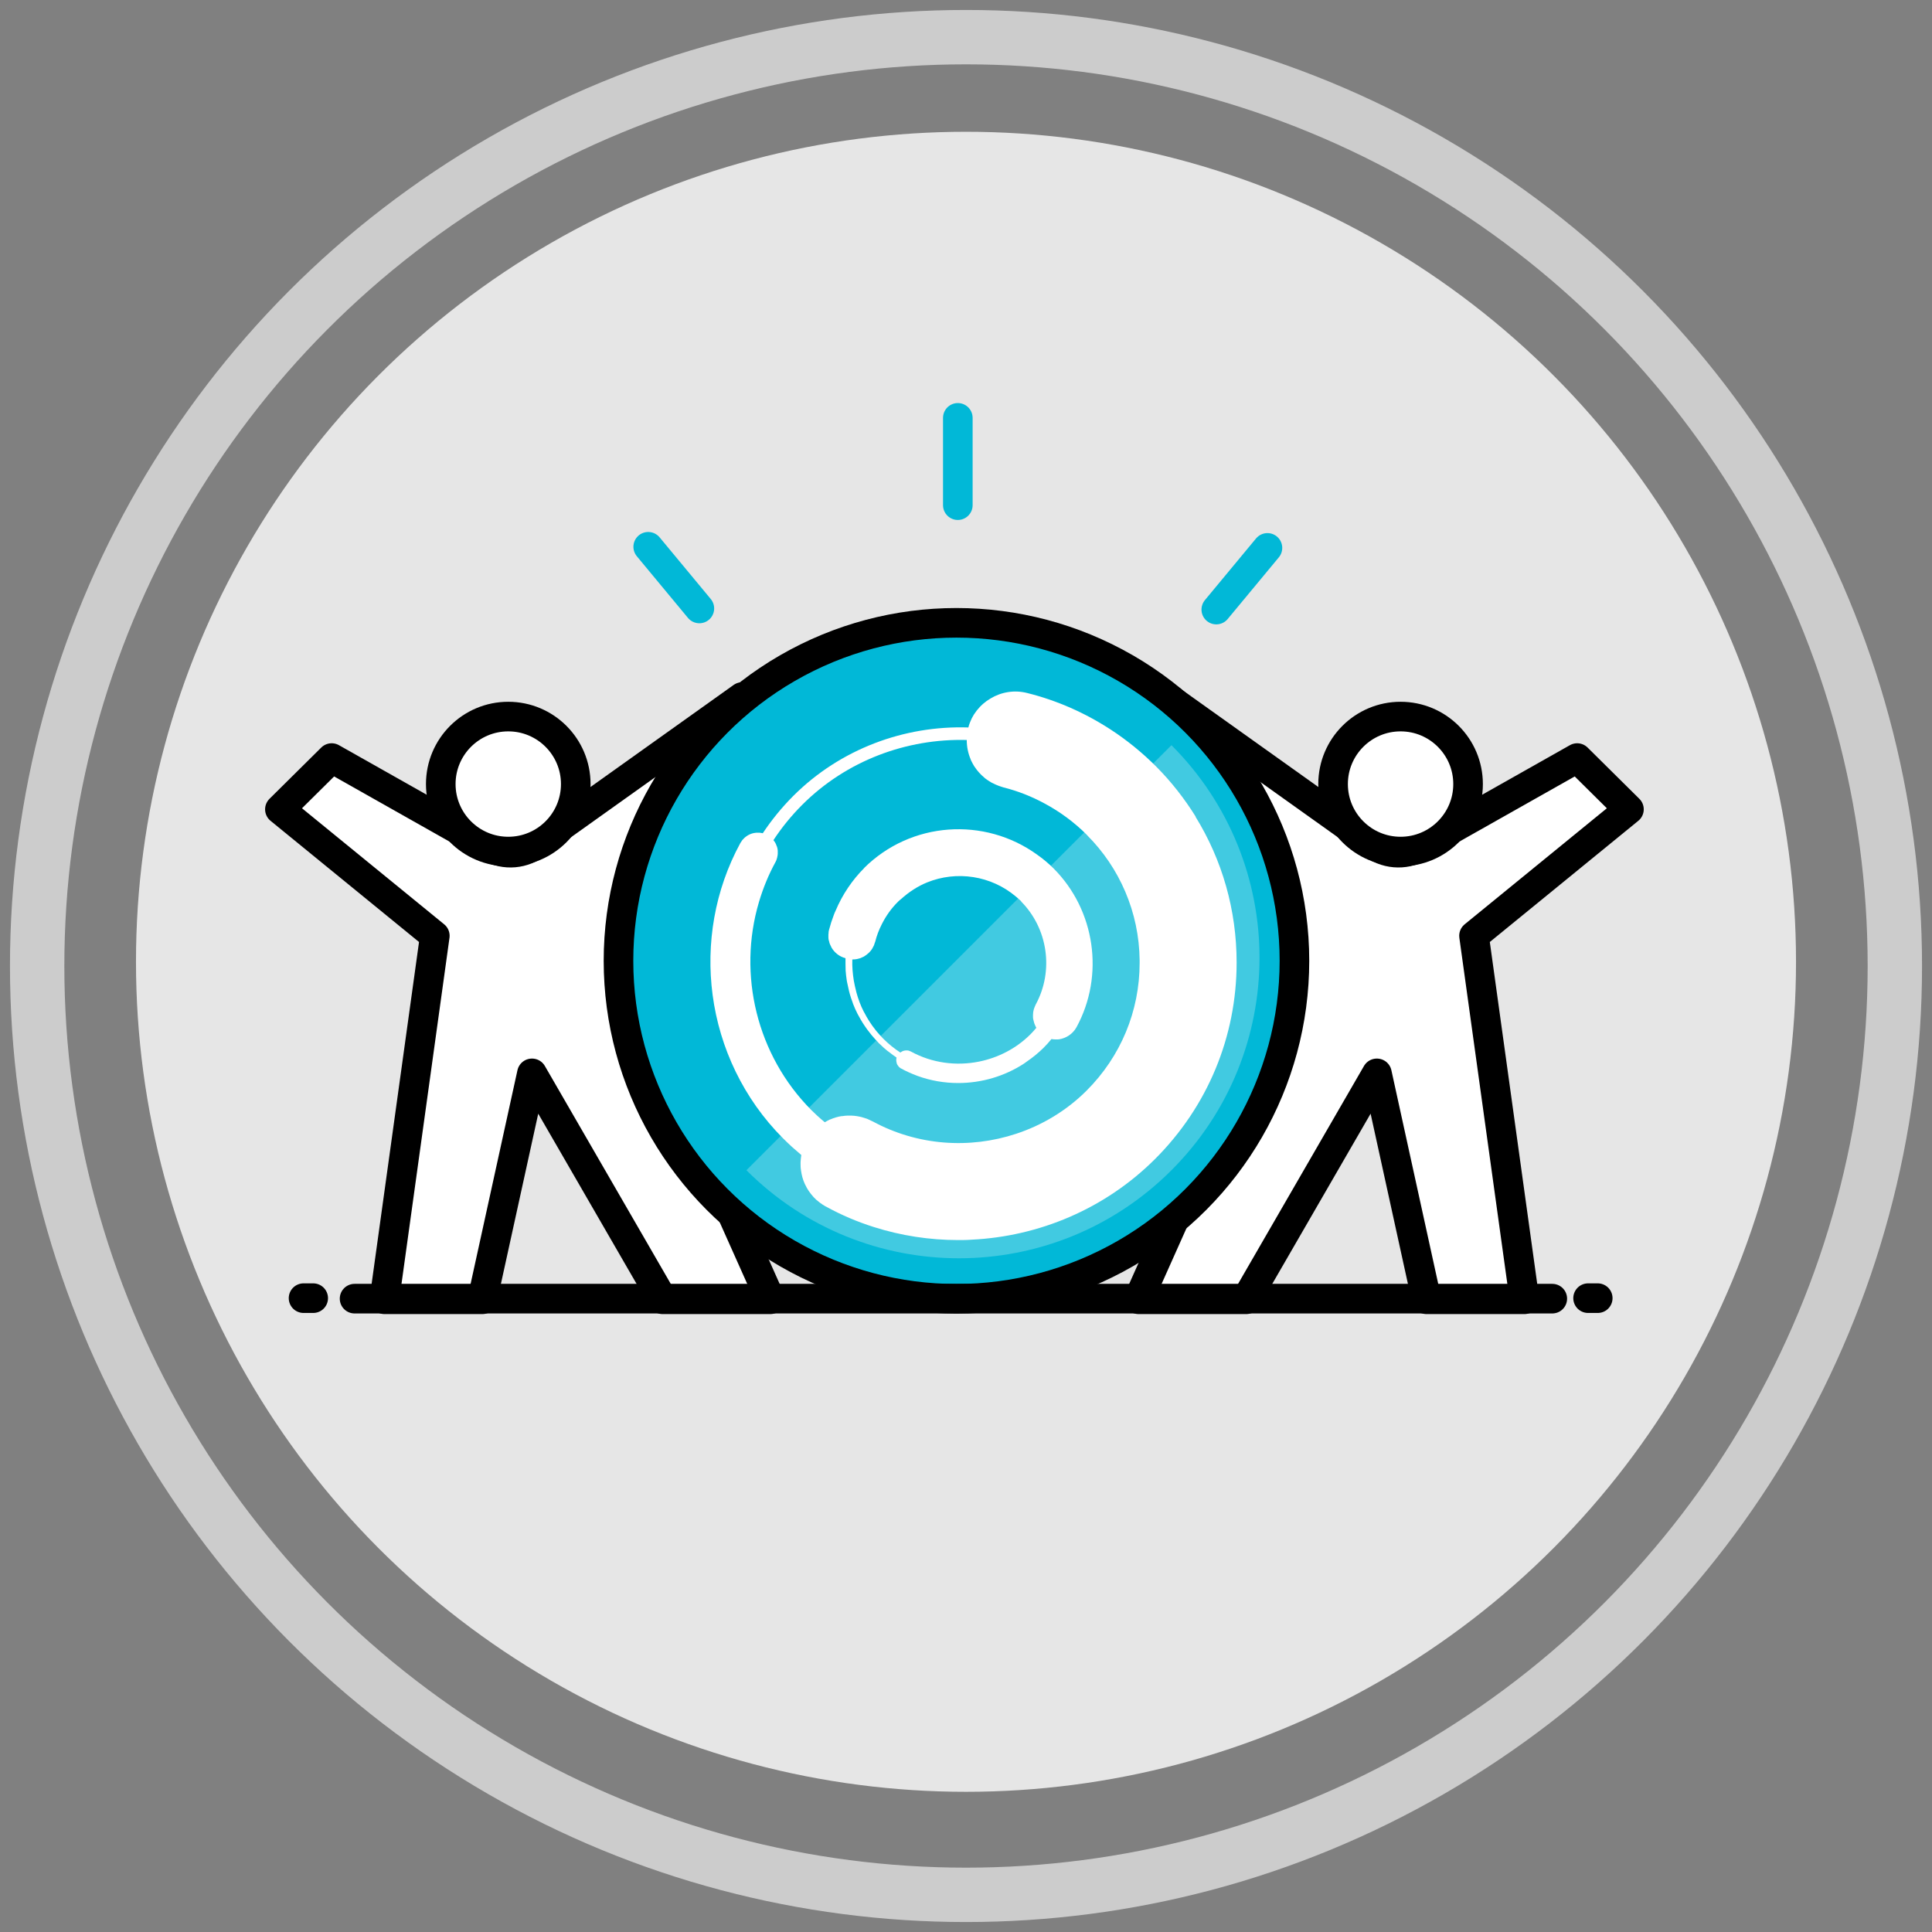
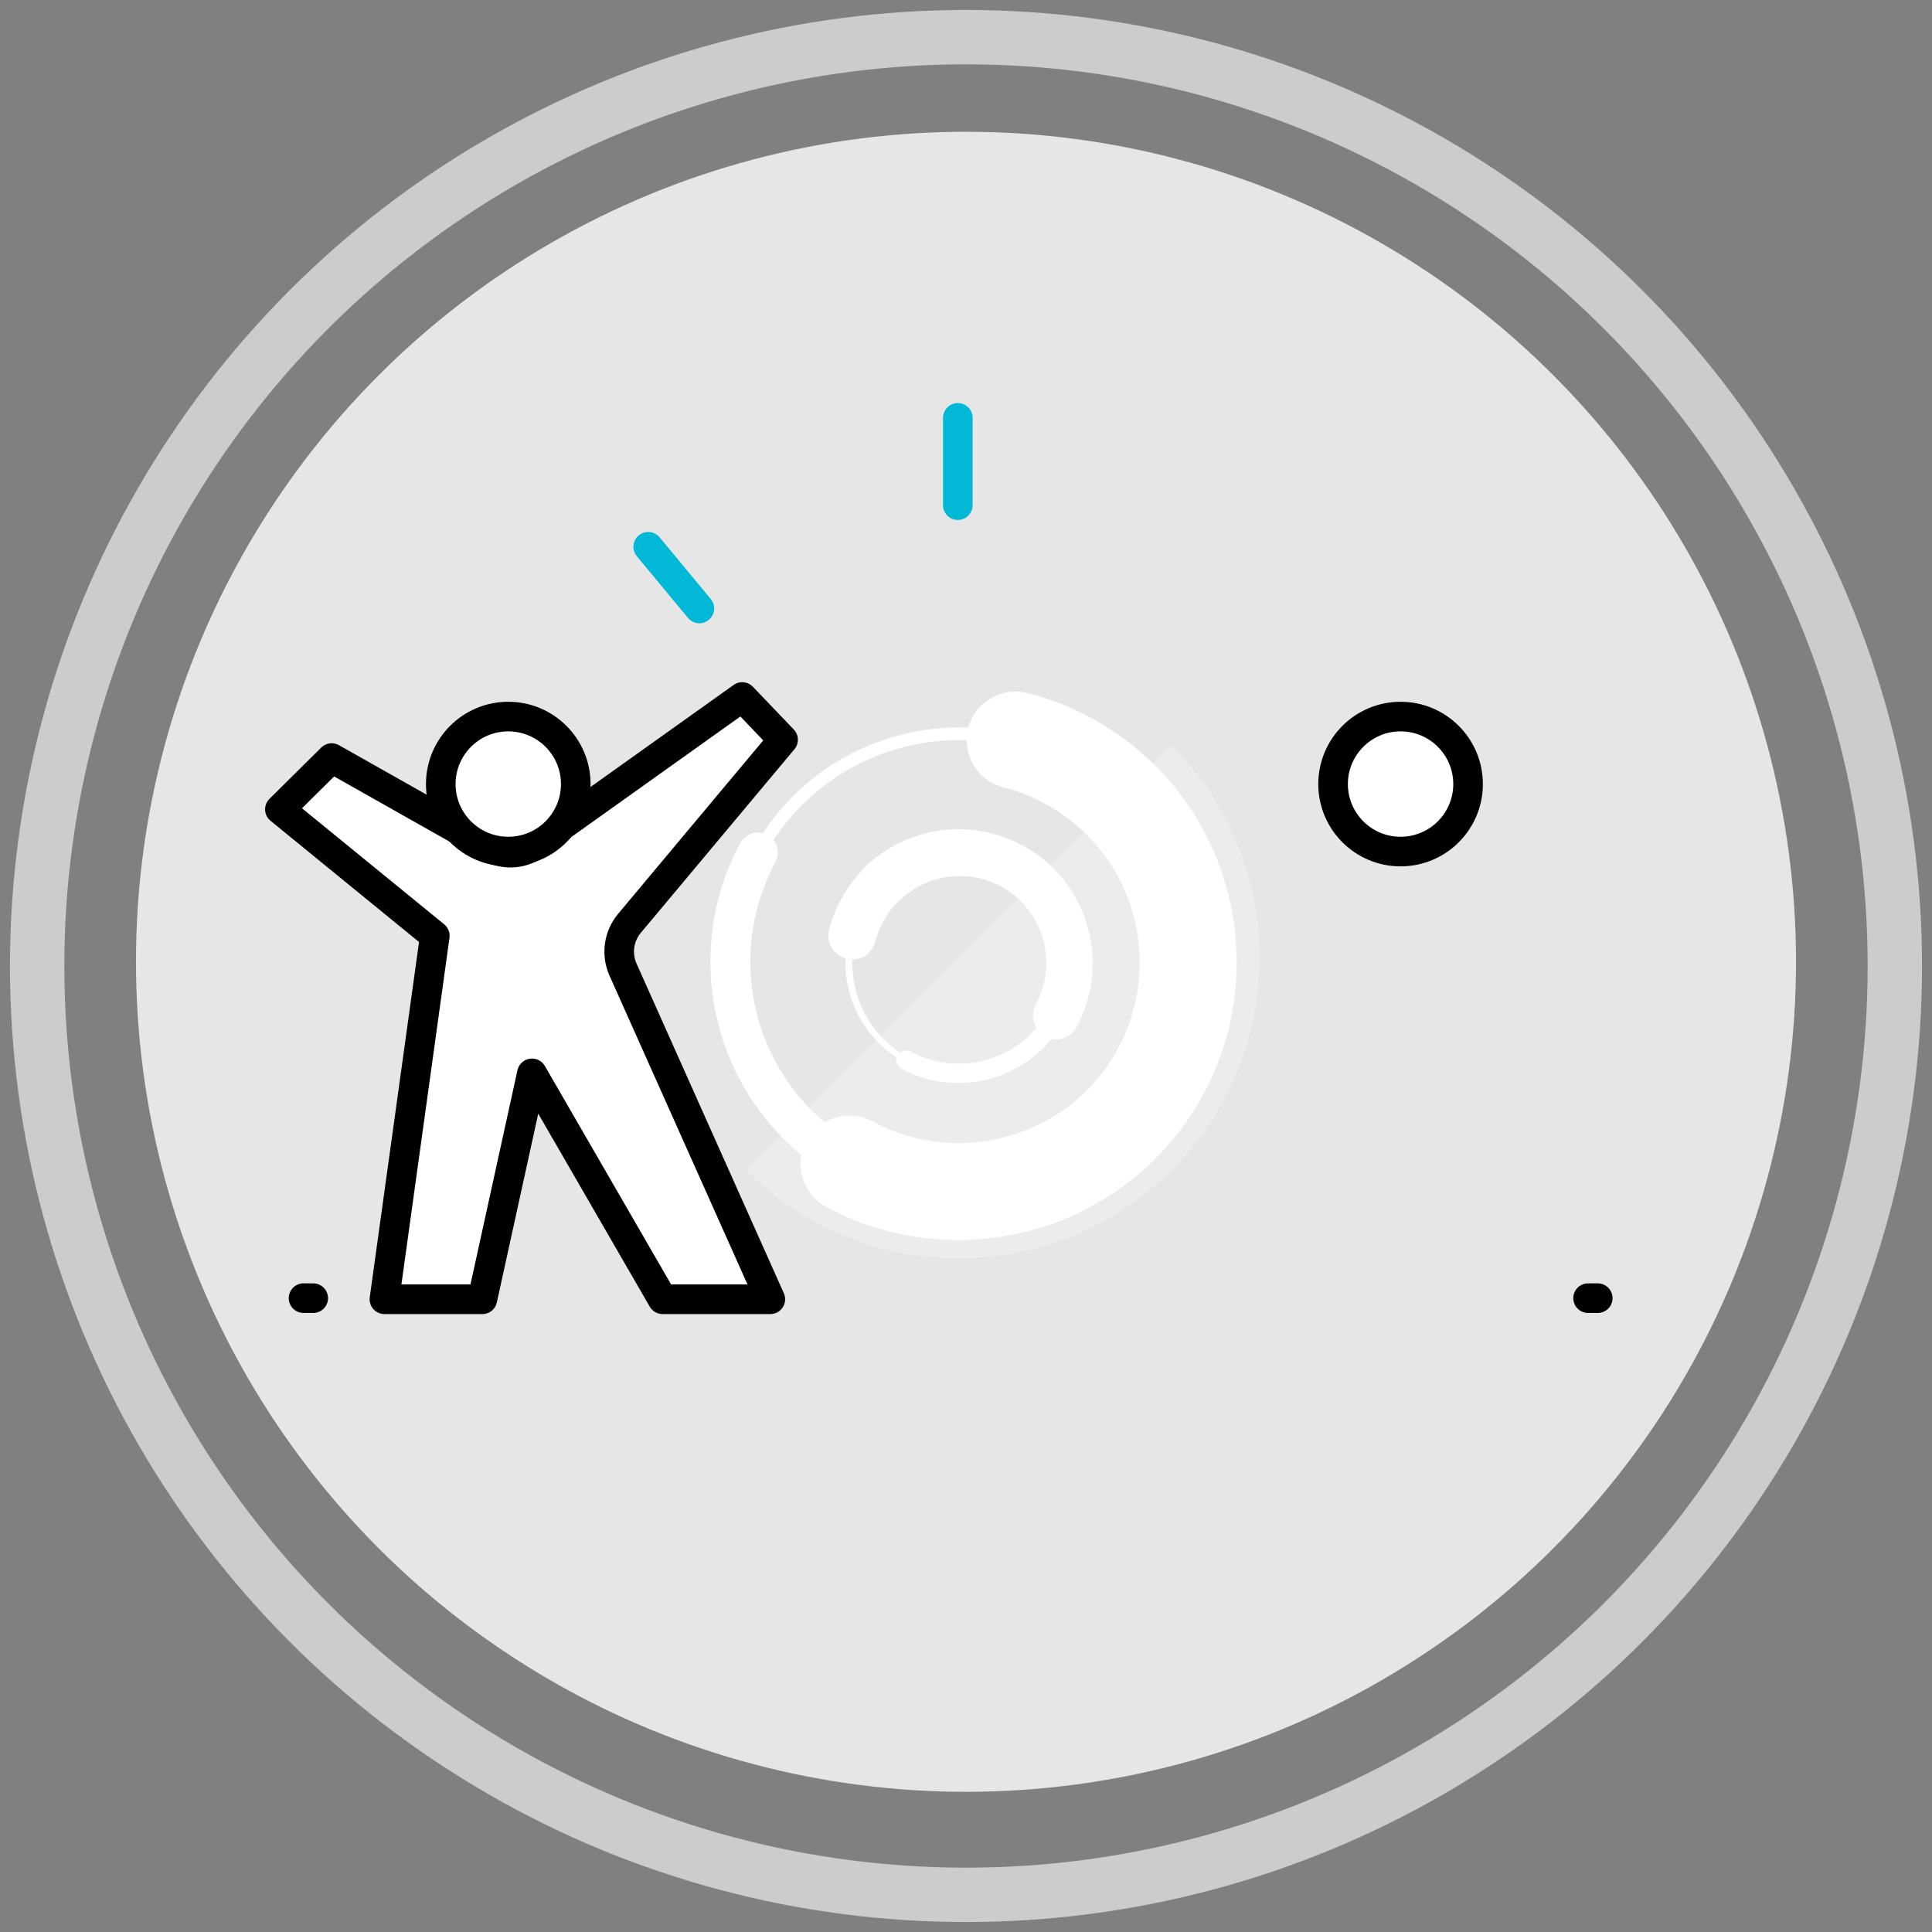
<svg xmlns="http://www.w3.org/2000/svg" id="Trust" viewBox="0 0 156 156">
  <rect x="0" y="0" width="156" height="156" fill="#808080" stroke="none" />
  <defs>
    <style>.cls-1{stroke:#ccc;stroke-width:4.39px;}.cls-1,.cls-2{fill:none;}.cls-1,.cls-3,.cls-4{stroke-miterlimit:10;}.cls-2{stroke:#01b8d7;}.cls-2,.cls-5{stroke-linejoin:round;}.cls-2,.cls-5,.cls-3,.cls-4{stroke-linecap:round;stroke-width:2.39px;}.cls-6,.cls-5,.cls-7,.cls-3{fill:#fff;}.cls-5,.cls-3,.cls-4{stroke:#000;}.cls-8{fill:#e6e6e6;}.cls-7{opacity:.25;}.cls-4{fill:#01b8d7;}</style>
  </defs>
  <g>
    <circle class="cls-1" cx="78" cy="78" r="75" />
    <circle class="cls-8" cx="78" cy="77.66" r="67.02" />
    <path class="cls-5" d="M42.95,86.67l-4,18.24h-7.91l4.07-29.35-12.51-10.21,4.18-4.14,12.75,7.2c1.23,.69,2.76,.56,3.85-.33l16.55-11.8,3.3,3.45-12.4,14.82c-.88,1.05-1.08,2.5-.52,3.75l11.89,26.61h-8.7l-10.54-18.24Z" />
    <circle class="cls-3" cx="41.04" cy="63.31" r="5.45" />
-     <path class="cls-5" d="M111.18,86.67l4,18.24h7.91l-4.07-29.35,12.51-10.21-4.18-4.14-12.75,7.2c-1.23,.69-2.76,.56-3.85-.33l-16.55-11.8-3.3,3.45,12.4,14.82c.88,1.05,1.08,2.5,.52,3.75l-11.89,26.61h8.7l10.54-18.24Z" />
    <circle class="cls-3" cx="113.09" cy="63.31" r="5.45" />
-     <circle class="cls-4" cx="77.23" cy="77.58" r="27.29" />
    <path class="cls-7" d="M94.59,60.17c9.48,9.48,9.48,24.84,0,34.32-9.48,9.48-24.84,9.48-34.32,0l34.32-34.32Z" />
-     <line class="cls-5" x1="28.63" y1="104.86" x2="125.34" y2="104.86" />
    <line class="cls-5" x1="128.23" y1="104.82" x2="129.01" y2="104.82" />
    <line class="cls-5" x1="24.51" y1="104.82" x2="25.29" y2="104.82" />
    <line class="cls-2" x1="77.34" y1="40.79" x2="77.34" y2="33.74" />
    <line class="cls-2" x1="56.47" y1="49.13" x2="52.34" y2="44.15" />
-     <line class="cls-2" x1="98.21" y1="49.22" x2="102.34" y2="44.24" />
  </g>
  <g>
    <path class="cls-6" d="M96.56,65.96c-.91-1.46-1.98-2.84-3.23-4.09-1.11-1.11-2.33-2.1-3.63-2.95-2.07-1.35-4.34-2.36-6.75-2.96-1.05-.27-2.11-.08-2.97,.44l-.03,.02c-.09,.06-.19,.12-.28,.18-.03,.03-.07,.05-.1,.08-.06,.05-.13,.1-.19,.15-.05,.05-.1,.09-.15,.14-.04,.04-.08,.08-.12,.12-.06,.07-.12,.14-.18,.21-.02,.03-.04,.05-.07,.08-.07,.09-.13,.18-.19,.27,0,.01-.02,.03-.03,.04-.06,.1-.12,.21-.18,.32h0c-.11,.24-.21,.48-.27,.73h0c-5.16-.17-10.33,1.73-14.13,5.52-.93,.93-1.76,1.95-2.47,3.02-.06-.01-.11-.02-.17-.03-.03,0-.05-.01-.08-.01-.1,0-.19,0-.29,0-.02,0-.04,0-.06,.01-.07,0-.15,.02-.22,.04-.03,0-.06,.02-.1,.03-.06,.02-.12,.04-.17,.07-.03,.02-.06,.03-.1,.05-.05,.03-.1,.06-.15,.1-.03,.02-.06,.04-.09,.07-.05,.04-.1,.09-.14,.14-.02,.02-.05,.04-.07,.07l-.03,.04c-.05,.07-.1,.14-.14,.21-2.08,3.82-2.79,8.14-2.24,12.28,.57,4.27,2.5,8.37,5.67,11.55,.24,.24,.48,.47,.73,.7,.05,.05,.11,.09,.16,.14,.2,.18,.4,.35,.6,.52h0c-.03,.2-.05,.39-.06,.58,0,.02,0,.04,0,.07,0,.19,0,.37,.03,.55,0,.03,0,.05,.01,.08,.03,.18,.06,.36,.11,.53h0c.05,.19,.12,.36,.19,.52,.02,.03,.03,.07,.05,.1,.08,.16,.16,.32,.26,.46,.02,.02,.03,.05,.05,.07,.09,.13,.19,.26,.3,.38,.02,.03,.04,.05,.07,.08,.12,.13,.25,.25,.4,.36,.03,.03,.07,.05,.1,.08,.15,.11,.3,.21,.46,.3h.01c1.25,.69,2.55,1.24,3.88,1.66,2.21,.7,4.51,1.05,6.79,1.05,.36,0,.73,0,1.09-.03,5.46-.26,10.79-2.49,14.82-6.51,4.24-4.23,6.59-9.87,6.59-15.87,0-4.23-1.16-8.28-3.33-11.79Zm-8.79,1.47c1.33,1.33,2.37,2.88,3.09,4.57,.74,1.73,1.14,3.61,1.16,5.54,0,.07,0,.14,0,.21,0,3.9-1.53,7.56-4.28,10.31-1.63,1.63-3.6,2.8-5.7,3.49-3.75,1.24-7.96,.96-11.57-1-.02-.01-.05-.02-.07-.03-.12-.06-.24-.12-.36-.17-.05-.02-.1-.04-.15-.05-.11-.04-.21-.07-.32-.1-.04-.01-.09-.02-.13-.03-.31-.07-.62-.1-.93-.09-.03,0-.06,0-.08,0-.14,0-.27,.02-.4,.04-.02,0-.05,0-.07,0-.32,.05-.63,.14-.92,.27h-.02c-.14,.07-.28,.14-.41,.22h-.02c-.21-.17-.41-.35-.62-.54-.15-.14-.31-.29-.46-.44-4.41-4.43-5.96-10.95-4.23-16.79,.33-1.11,.77-2.2,1.34-3.24,.04-.07,.07-.14,.09-.21,0-.02,.01-.04,.02-.06,0-.03,.02-.06,.02-.08,.02-.07,.03-.13,.04-.2,0-.03,0-.06,.01-.09,0-.08,0-.16,0-.24,0-.01,0-.03,0-.04,0-.09-.03-.18-.05-.27,0-.03-.02-.05-.03-.08-.02-.06-.04-.12-.07-.18-.01-.03-.03-.06-.04-.08-.03-.06-.07-.12-.12-.18-.01-.02-.02-.04-.04-.05h0c.66-1.01,1.44-1.97,2.33-2.86,3.57-3.57,8.43-5.36,13.28-5.23h0c0,.55,.11,1.08,.32,1.57v.02c.05,.09,.09,.18,.13,.26l.02,.04c.04,.08,.09,.16,.14,.24l.03,.04c.21,.32,.47,.61,.77,.86,.03,.03,.06,.05,.09,.08,.06,.04,.11,.08,.17,.12,.04,.03,.08,.06,.12,.08,.06,.04,.12,.07,.18,.11,.04,.03,.09,.05,.14,.07,.06,.03,.12,.06,.18,.09,.05,.02,.09,.04,.14,.06,.07,.03,.13,.05,.2,.08,.04,.01,.08,.02,.12,.04,.07,.02,.15,.05,.22,.07,1.16,.29,2.27,.73,3.32,1.3,1.25,.67,2.4,1.52,3.42,2.54Z" />
    <path class="cls-6" d="M69.8,70.07c-1,1-1.79,2.18-2.33,3.47-.02,.05-.05,.1-.07,.15-.02,.06-.04,.12-.07,.18-.15,.39-.28,.79-.39,1.21-.03,.1-.04,.2-.04,.3,0,.03-.01,.05-.01,.08,0,.06,0,.11,0,.16,0,.07,0,.14,.01,.21,.01,.07,.03,.13,.05,.19,.01,.05,.02,.11,.04,.16,.03,.09,.08,.17,.12,.26,.01,.02,.02,.05,.03,.07,.24,.41,.63,.73,1.13,.86h0s0,.06,0,.09c0,.28,0,.57,.01,.85,0,.02,0,.03,0,.05,.02,.27,.05,.53,.09,.79,.01,.09,.03,.17,.05,.26,.04,.2,.08,.39,.13,.59,.02,.09,.05,.18,.07,.27,.06,.21,.13,.42,.21,.63,.02,.06,.04,.12,.06,.18,.1,.26,.22,.52,.35,.78,.03,.06,.07,.12,.1,.18,.1,.19,.21,.38,.33,.57,.05,.08,.1,.16,.16,.24,.11,.17,.23,.33,.36,.49,.06,.07,.11,.15,.17,.22,.18,.21,.36,.42,.56,.62,0,0,.01,.02,.02,.03,.04,.04,.08,.07,.11,.1,.19,.19,.39,.37,.59,.53,.06,.05,.13,.09,.19,.14,.18,.14,.37,.29,.56,.41h0v.02c-.02,.08-.03,.16-.02,.24h0c0,.08,.03,.15,.05,.23v.03c.04,.07,.08,.13,.13,.19h0s.01,.02,.02,.03c.05,.05,.11,.1,.17,.14h.01c.43,.24,.87,.43,1.32,.6,1.07,.39,2.18,.58,3.3,.58,1.88,0,3.74-.54,5.33-1.58,.01,0,.03-.02,.04-.03,.06-.04,.12-.09,.18-.13,.47-.32,.91-.68,1.33-1.09h0c.23-.23,.45-.47,.65-.72h0c.12,.02,.23,.03,.35,.03h0s.03,0,.04,0c.07,0,.14,0,.21-.01h.02c.57-.09,1.1-.43,1.4-.97,2.28-4.18,1.52-9.46-1.85-12.83-.42-.42-.87-.79-1.34-1.12-4.23-3.05-10.17-2.69-13.98,1.11Zm12.63,2.7c2.19,2.19,2.68,5.62,1.2,8.34,0,.01,0,.03-.02,.04-.04,.09-.08,.18-.11,.27-.01,.03-.02,.07-.03,.1-.02,.08-.04,.17-.05,.26,0,.05,0,.1-.01,.15,0,.06,0,.13,0,.19,0,.06,0,.11,.02,.17,0,.03,.01,.06,.02,.09,.03,.13,.06,.26,.12,.38h0c.03,.09,.07,.16,.11,.23-.15,.18-.31,.36-.47,.52h0s-.02,.02-.03,.03c-1.15,1.14-2.6,1.87-4.13,2.18-1.84,.37-3.8,.12-5.51-.82h0c-.06-.03-.12-.05-.18-.07-.02,0-.05,0-.07-.01-.05,0-.1,0-.15,0-.03,0-.06,0-.09,.01-.04,0-.08,.02-.12,.03-.02,0-.05,.02-.07,.03-.06,.03-.11,.06-.16,.1h0c-.49-.32-.95-.69-1.38-1.12-.2-.2-.38-.41-.56-.62-.05-.06-.09-.12-.13-.17-.13-.16-.25-.33-.36-.5-.04-.07-.09-.13-.13-.2-.12-.19-.23-.38-.33-.58-.02-.04-.05-.08-.07-.12-.13-.25-.24-.51-.34-.77h0c-.1-.27-.18-.52-.25-.78-.01-.04-.02-.09-.03-.13-.06-.24-.12-.48-.16-.72,0-.03-.01-.07-.02-.1-.09-.56-.14-1.14-.12-1.71h0s.04,0,.06,0c.18,0,.36-.03,.53-.09,.01,0,.02,0,.03,0,.06-.02,.12-.05,.18-.08,.04-.02,.09-.04,.13-.06,.05-.03,.1-.06,.15-.1,.04-.03,.09-.06,.13-.1,.04-.04,.08-.07,.13-.11,.04-.04,.08-.09,.12-.13,.03-.04,.07-.08,.1-.13,.04-.05,.07-.11,.1-.17,.02-.04,.05-.09,.07-.13,.03-.07,.06-.15,.08-.23,.01-.03,.03-.06,.04-.1,.12-.49,.3-.96,.53-1.41,.34-.68,.78-1.3,1.33-1.84,.07-.07,.14-.13,.22-.19,.64-.58,1.35-1.04,2.11-1.35,2.37-.96,5.16-.57,7.19,1.16,.15,.13,.3,.25,.44,.39Z" />
  </g>
</svg>